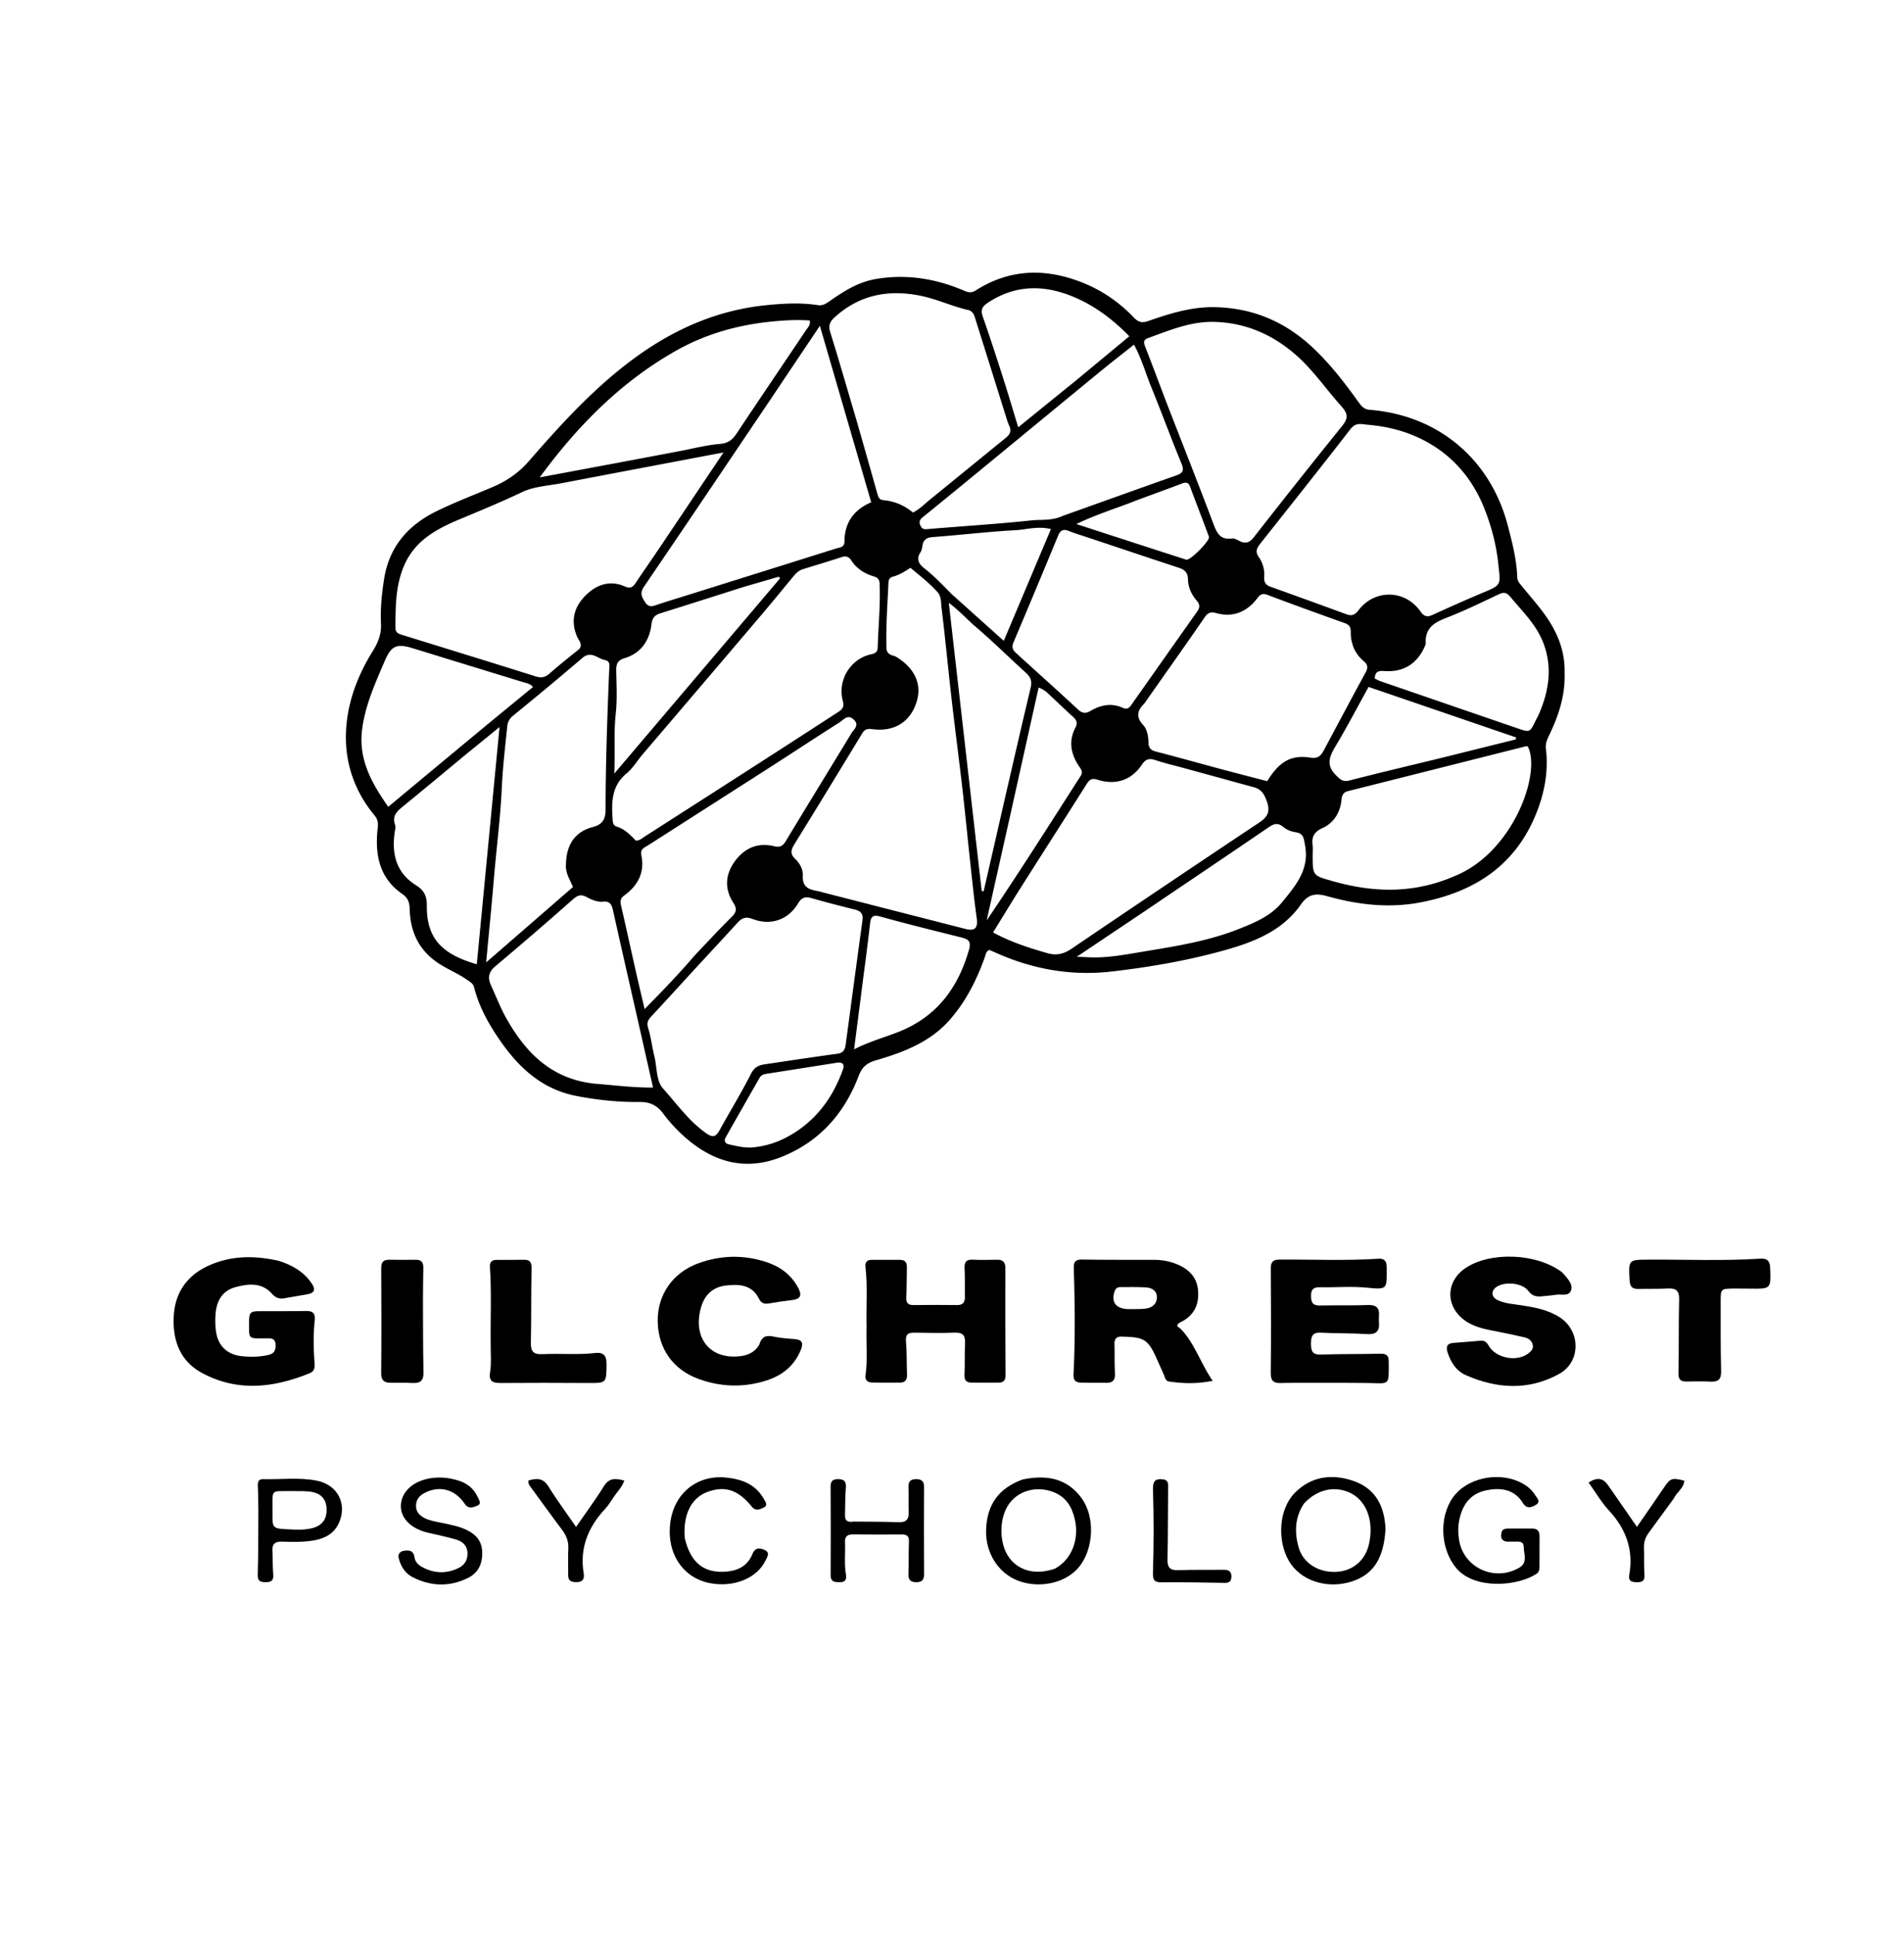
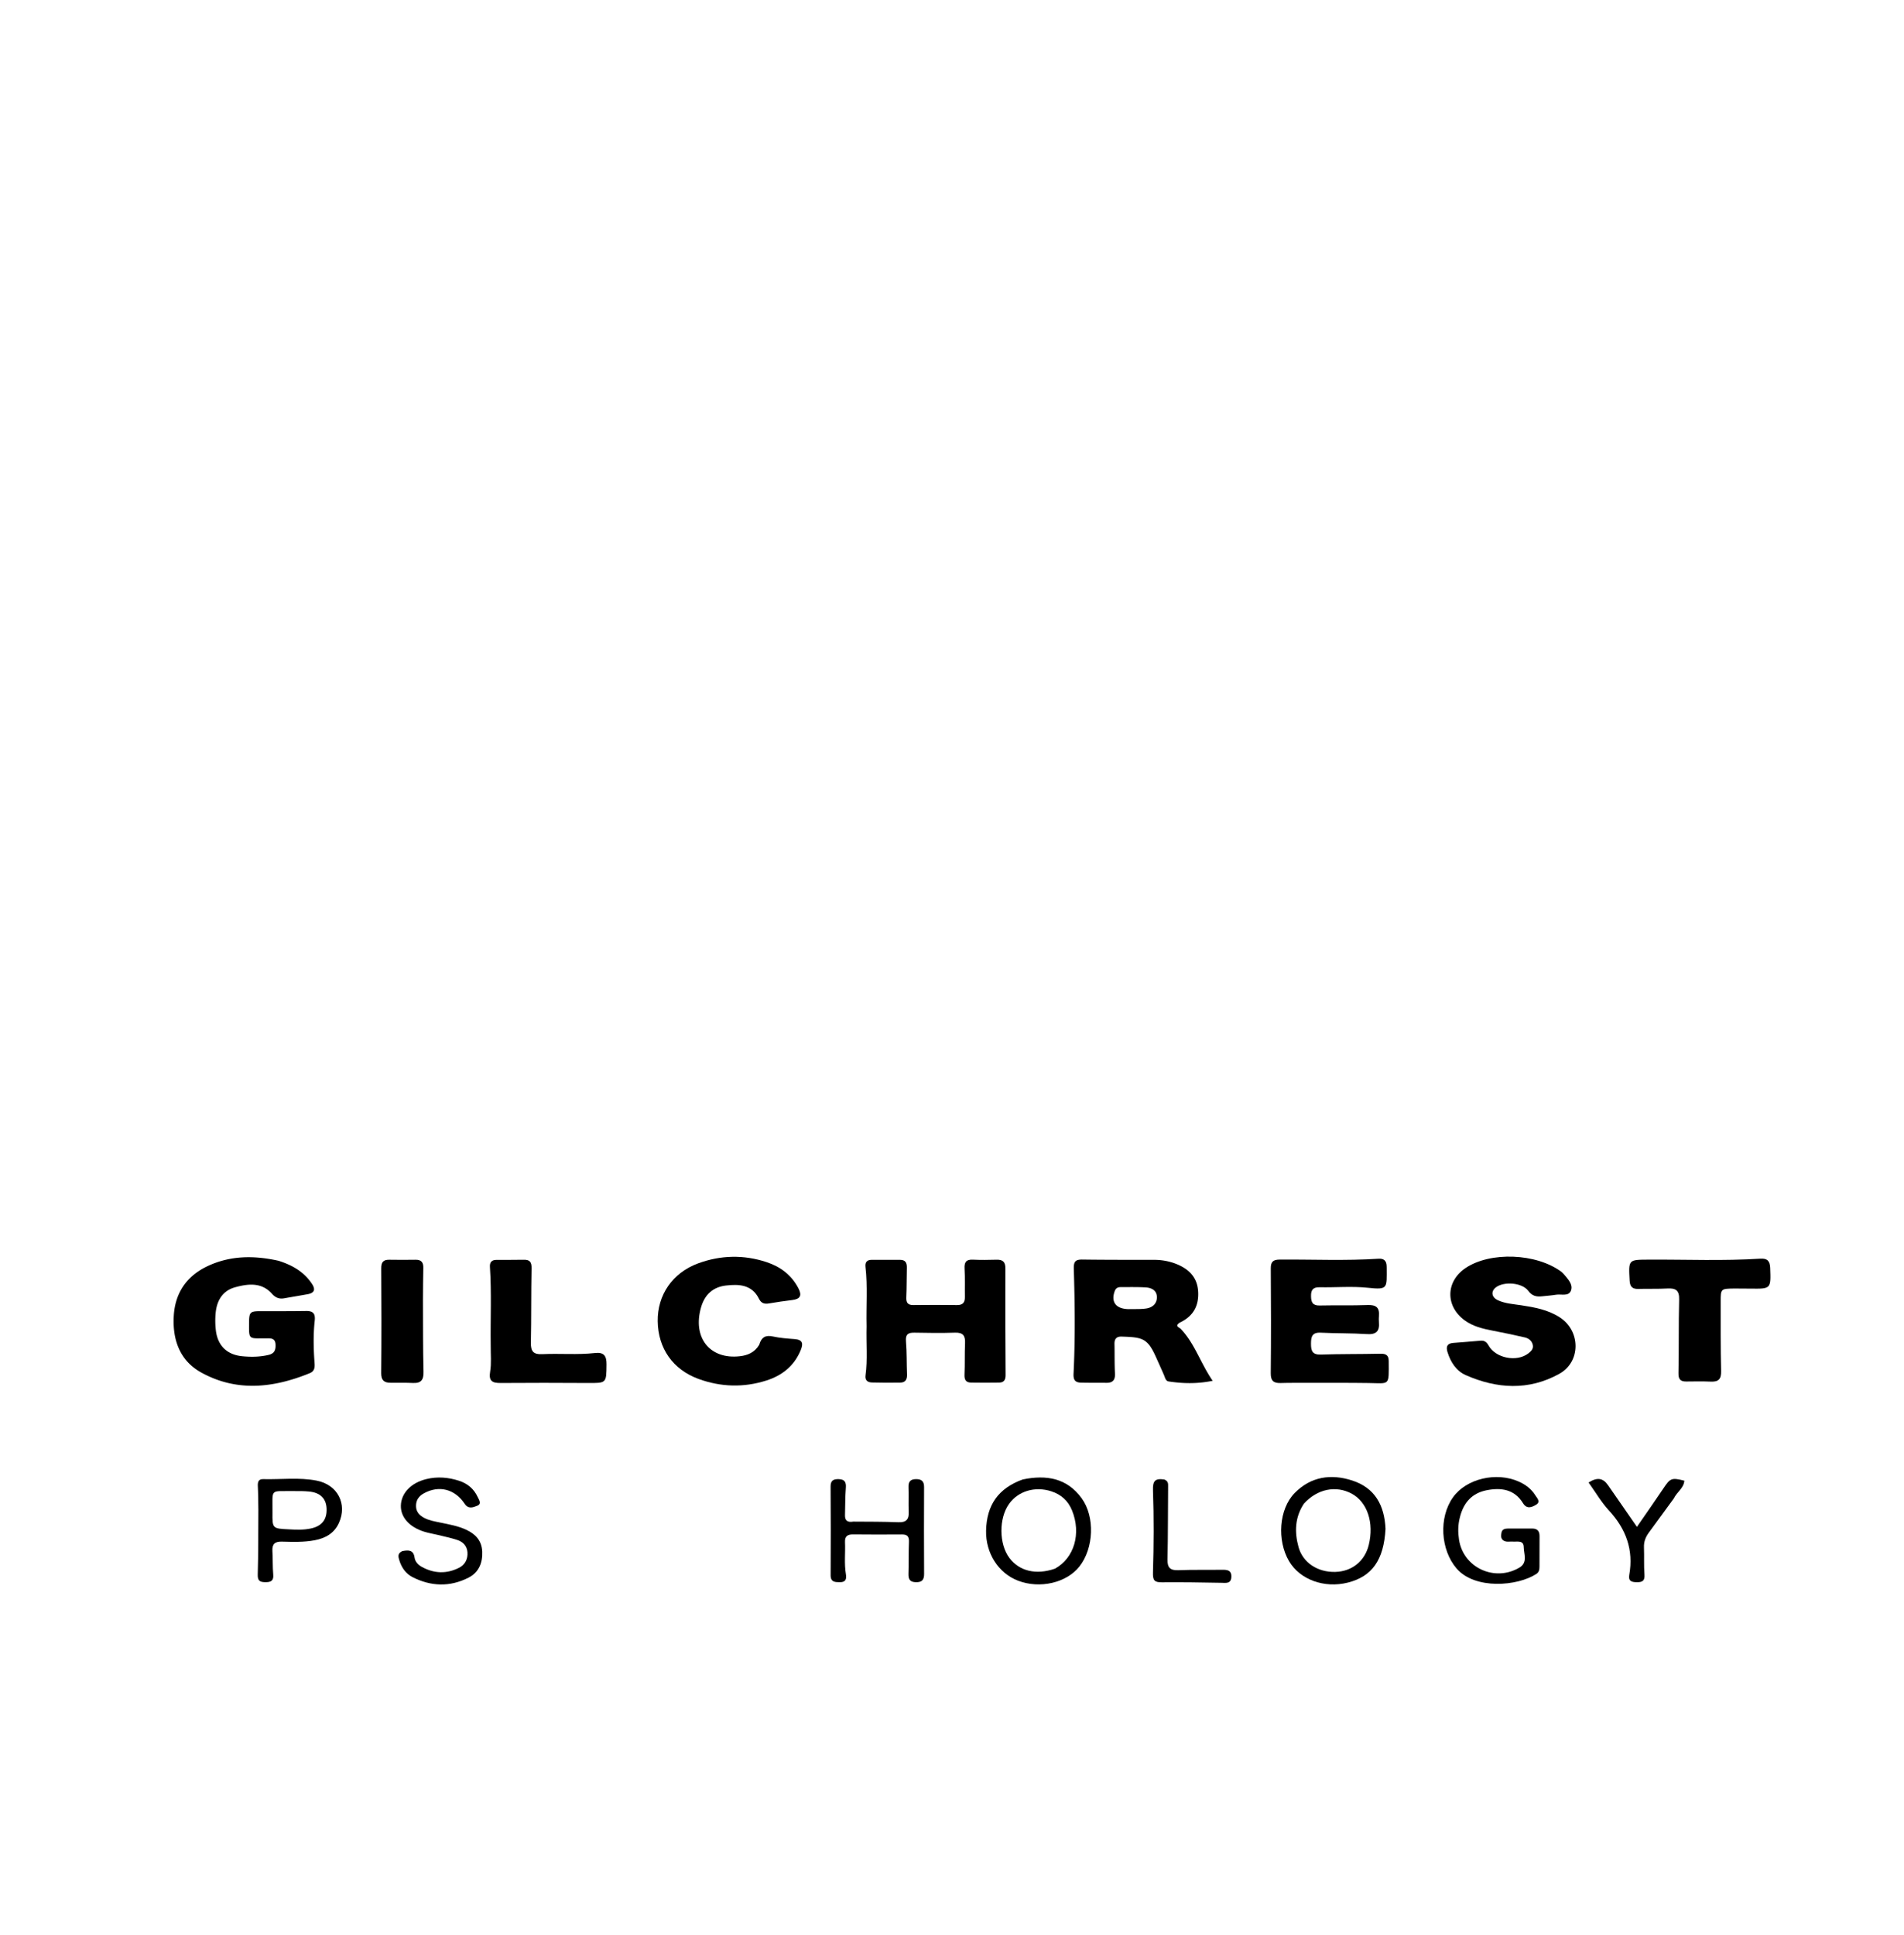
<svg xmlns="http://www.w3.org/2000/svg" data-bbox="91.91 144.33 845.363 694.276" viewBox="0 0 1008 1024" data-type="shape">
  <g>
-     <path d="M828.325 356.04c.4 12.28-3.307 23.062-8.352 33.467-1.052 2.17-1.857 4.252-1.564 6.664 1.498 12.326-.834 24.135-5.539 35.41-11.206 26.858-32.506 40.457-60.29 45.919-17.128 3.367-33.678 1.385-50.13-3.227-5.734-1.607-9.885-1.112-13.68 4.35-9.692 13.946-24.67 19.878-40.201 24.235-19.657 5.515-39.793 8.983-60.043 11.324-21.552 2.492-42.318-1.268-62.095-10.272-.904-.412-1.838-.756-2.753-1.13-1.816.893-1.882 2.674-2.421 4.174-4.31 11.98-10.04 23.232-18.46 32.824-10.285 11.72-24.354 17.108-38.794 21.32-4.916 1.433-7.517 3.342-9.458 8.447-7.464 19.63-20.456 34.45-40.318 42.575-18.633 7.624-35.244 3.48-50.133-8.993a80.4 80.4 0 0 1-12.997-13.786c-2.979-4.027-6.722-6.15-12.297-6.09-11.232.12-22.429-1.03-33.525-3.166-17.549-3.377-29.746-14.126-39.655-28.116-6.378-9.005-11.86-18.517-14.603-29.33-.533-2.1-2.038-2.875-3.515-3.919-5.569-3.934-12.045-6.243-17.54-10.439-9.146-6.982-12.786-16.324-13.077-27.276-.092-3.482-.935-5.813-3.931-7.881-12.394-8.556-14.54-21.215-12.977-34.949.318-2.8-.022-4.611-1.77-6.713-9.815-11.81-15.007-25.82-15.08-40.817-.08-16.51 5.48-32.018 14.254-46.09 2.842-4.557 4.584-9.058 4.315-14.473-.396-7.978.427-15.882 1.682-23.788 2.728-17.174 12.91-28.525 27.947-35.837 9.564-4.65 19.532-8.475 29.337-12.627 7.444-3.153 13.81-7.432 19.28-13.712 17.92-20.571 36.294-40.758 58.794-56.608 20.212-14.237 42.283-23.533 67.112-26.005 9.142-.91 18.189-1.401 27.283.007 2.57.398 4.45-.988 6.373-2.333 7.266-5.078 14.797-9.816 23.642-11.404 16.299-2.925 32.043-.417 47.18 6.038 2.291.977 3.923 1.366 6.307-.149 18.325-11.646 37.627-11.785 57.196-3.785 10.075 4.118 18.995 10.332 26.518 18.26 2.347 2.475 4.422 2.856 7.476 1.792 11.46-3.991 22.951-7.612 35.386-7.354 20.094.418 37.165 7.705 51.725 21.353 9.275 8.693 16.97 18.697 24.348 28.973 1.468 2.044 2.844 3.757 5.846 3.994 36.48 2.876 64.206 26.348 73.29 61.866 2.262 8.845 4.575 17.688 4.836 26.89.059 2.058 1.404 3.256 2.55 4.685 5.195 6.473 10.885 12.543 15.198 19.727 4.736 7.89 7.527 16.236 7.323 25.975m-522.623-11.757c3.635-2.57.716-5.206-.239-7.451-3.535-8.318-1.443-15.642 4.44-21.561 5.673-5.71 12.823-8.482 20.943-4.869 2.735 1.217 4.196.408 5.703-1.885 3.93-5.978 8.08-11.81 12.072-17.748 11.383-16.927 22.73-33.877 34.414-51.298-29.012 5.502-57.437 10.865-85.847 16.303-6.99 1.337-14.522 1.685-20.765 4.666-10.823 5.167-21.862 9.713-32.906 14.32-12.13 5.06-23.544 11.115-29.315 24.004-4.824 10.774-4.826 22.237-4.83 33.698 0 2.64 2.12 3.126 4.021 3.715 23.45 7.275 46.922 14.482 70.341 21.853 2.94.925 4.984.417 7.227-1.568 4.6-4.069 9.42-7.887 14.741-12.18m168.152 3.026c9.803 5.615 14.077 13.979 11.74 22.974-2.948 11.345-11.738 17.252-23.702 15.636-2.458-.332-3.998-.127-5.38 2.151a9152 9152 0 0 1-35.948 58.767c-1.778 2.882-2.438 5.104.458 7.789 2.474 2.292 4.178 5.656 3.998 8.923-.33 5.99 3.276 7.284 7.844 8.078.974.17 1.925.476 2.885.722 25.108 6.435 50.211 12.888 75.328 19.29 5.205 1.326 6.735-.529 5.985-5.912-1.345-9.65-2.33-19.35-3.384-29.039-1.431-13.164-2.688-26.348-4.2-39.503-1.83-15.947-3.94-31.863-5.763-47.811-1.824-15.964-3.314-31.967-5.28-47.913-.328-2.655 0-5.748-2.078-8.054-4.34-4.813-9.424-8.766-14.357-12.868-3.082 2.02-5.934 3.76-9.177 4.632-1.749.47-2.39 1.497-2.465 3.223-.498 11.458-1.389 22.898-1.062 34.387.08 2.83 1.48 3.815 4.558 4.528m310.932-80.702c-6.743-15.35-17.41-26.929-32.564-34.362-8.923-4.378-18.32-6.583-28.162-7.449-3.446-.303-6.284-1.35-9.125 2.327-15.735 20.366-31.798 40.479-47.762 60.668-1.754 2.217-2.79 4.192-.76 7.07a15.94 15.94 0 0 1 2.87 10.413c-.202 2.72.71 4.334 3.34 5.274a5403 5403 0 0 1 40.283 14.603c2.79 1.022 4.47.23 6.292-2.165 8.567-11.25 24.635-10.987 32.794.605 1.983 2.817 3.636 3.136 6.53 1.814 8.765-4.005 17.567-7.939 26.45-11.671 9.529-4.004 9.576-3.89 8.37-13.904-.019-.164-.017-.331-.033-.497-1.115-11.096-3.868-21.773-8.523-32.726M340.01 399.494c-2.75 3.33-5.066 7.183-8.335 9.883-7.91 6.535-7.954 15.097-7.366 24.049.115 1.756.236 3.49 2.16 4.069 4.34 1.302 7.288 4.472 10.161 7.444 2.073-.04 3.297-1.288 4.673-2.17a40287 40287 0 0 0 60.477-38.797 9968 9968 0 0 0 41.047-26.533c2.17-1.41 4.395-2.522 3.419-6.224-3.179-12.05 4.828-22.847 14.94-24.903 1.86-.378 3.408-1.106 3.479-3.52.331-11.288 1.48-22.548 1.006-33.865-.09-2.162-.909-3.213-3.035-3.844-4.905-1.454-9.104-4.076-11.973-8.482-1.244-1.912-2.734-2.523-5.082-1.745-6.784 2.25-13.647 4.261-20.475 6.378-1.976.612-3.465 1.879-4.772 3.461-6.13 7.423-12.236 14.868-18.467 22.206a33625 33625 0 0 1-61.857 72.593m22.367 119.365c-5.844 6.366-11.651 12.765-17.553 19.076-1.702 1.82-2.56 3.334-1.687 6.138 1.52 4.88 2.08 10.052 3.308 15.036 1.426 5.781.87 12.893 4.636 17.081 7.382 8.209 13.837 17.464 23.171 23.862 3.186 2.184 4.87 1.451 6.614-1.713 5.531-10.038 11.547-19.822 16.735-30.03 1.728-3.4 3.934-4.509 7.116-4.98 12.892-1.908 25.774-3.888 38.69-5.62 3.317-.445 3.996-2.512 4.346-5.096 2.947-21.818 5.83-43.646 8.846-65.454.457-3.303-.723-4.925-3.839-5.707-7.717-1.938-15.438-3.88-23.083-6.08-3.341-.962-5.227-.424-7.172 2.796-5.303 8.78-14.552 11.867-24.124 8.208-3.376-1.29-5.506-.656-7.824 1.889-9.18 10.075-18.502 20.023-28.18 30.594m243.491-146.566c-3.588 3.569-4.784 6.974-.716 11.357 2.206 2.376 2.773 6.045 2.874 9.409.084 2.802 1.25 4.04 3.994 4.744 11.41 2.928 22.748 6.137 34.129 9.183 8.295 2.22 16.616 4.35 24.733 6.468 6.446-10.472 12.657-14.051 22.869-12.46 3.853.6 5.497-.876 7.023-3.732 7.368-13.802 14.725-27.61 22.201-41.354 1.337-2.457 1.26-4.086-.995-5.974-4.752-3.98-6.922-9.386-6.862-15.465.026-2.714-.927-3.857-3.269-4.697-13.604-4.882-27.22-9.738-40.723-14.888-2.884-1.1-3.967-.239-5.62 1.915-5.46 7.115-12.688 10.119-21.561 7.725-2.845-.768-4.388-.383-6.16 2.193-10.378 15.086-20.994 30.007-31.917 45.576M408.333 210.786c-22.427 33.252-44.79 66.547-67.377 99.69-2.349 3.447-1.265 5.452.6 8.297 1.94 2.959 3.97 2.1 6.429 1.266 4.561-1.547 9.18-2.923 13.778-4.364 26.968-8.454 53.94-16.895 80.898-25.38 1.908-.601 4.382-.436 4.407-3.705.074-9.813 4.753-16.72 14.158-20.74l-27.178-93.414a43388 43388 0 0 0-25.715 38.35M626.288 406.38c-4.798-1.311-9.663-2.426-14.374-4-3.254-1.088-5.224-.929-7.393 2.336-5.506 8.286-13.927 11.01-23.524 7.95-2.867-.914-4.186-.101-5.637 2.193-11.655 18.421-23.434 36.764-35.105 55.175-4.874 7.69-9.58 15.485-14.514 23.478 9.377 5.08 18.962 8.16 28.717 10.956 4.98 1.427 8.756.429 12.934-2.405 32.077-21.756 64.255-43.364 96.494-64.88 5.057-3.375 9.77-5.548 6.575-13.691-1.616-4.12-3.201-5.887-6.867-6.889-12.176-3.328-24.342-6.692-37.306-10.223m-8.46-192.59c8.188 21.064 16.503 42.08 24.471 63.228 1.853 4.918 3.58 8.878 9.88 7.987 1.176-.166 2.588.585 3.747 1.19 3.3 1.724 5.479 1.223 7.97-1.972 15.309-19.636 30.815-39.12 46.438-58.51 3.236-4.016 3.735-6.329-.29-10.812-8.305-9.251-15.289-19.673-24.881-27.825-12.214-10.38-26.212-16.271-42.265-16.71-12.424-.34-23.707 4.449-35.105 8.57-2.702.977-2.3 2.55-1.452 4.725 3.814 9.767 7.465 19.597 11.487 30.13M453.6 222.968c3.592 12.622 7.209 25.236 10.749 37.873.518 1.848.935 3.668 3.214 3.865 5.98.516 11.233 2.787 15.77 6.575 3.68-1.883 6.328-4.695 9.28-7.09 13.302-10.786 26.543-21.646 39.849-32.426 2.213-1.794 3.161-3.685 1.822-6.452-.72-1.488-1.175-3.11-1.673-4.697-5.327-16.989-10.617-33.99-15.983-50.966-.726-2.297-1.108-4.903-4.216-5.61-8.414-1.918-16.263-5.68-24.757-7.44-17.217-3.564-32.668-.653-45.93 11.474-2.459 2.248-3.252 4.337-2.166 7.813 4.802 15.375 9.225 30.867 14.04 47.081M299.628 457.424c.218-10.369 4.712-17.243 14.295-19.72 5.452-1.409 6.673-4.672 6.678-9.242.028-24.607.91-49.19 1.902-73.771.082-2.03.842-4.764-2.206-5.337-3.914-.735-7.29-5.136-11.956-1.138-12.094 10.363-24.369 20.516-36.713 30.58-1.9 1.55-2.844 3.395-3.057 5.451-1.124 10.866-2.4 21.737-2.906 32.64-.739 15.933-2.82 31.73-4.145 47.6-1.222 14.651-2.696 29.281-4.149 44.886l45.937-39.879c-1.476-3.951-4.02-7.108-3.68-12.07m262.97-184.371c20.05-7.159 40.086-14.36 60.166-21.435 3.406-1.2 4.256-2.566 2.749-6.216-5.517-13.358-10.48-26.943-15.94-40.326-2.992-7.339-5.138-15.046-9.2-22.672-6.203 4.929-12.089 9.482-17.84 14.198-20.696 16.97-41.34 34.005-62.017 50.997-10.658 8.758-21.325 17.506-32.047 26.186-1.54 1.247-2.047 2.425-1.233 4.268.686 1.554 1.477 2.185 3.4 2.022 18.498-1.57 37.043-2.681 55.497-4.648 5.213-.556 10.718.318 16.465-2.374m12.804 11.26c-3.146-1.066-6.352-1.984-9.419-3.24-2.897-1.189-4.539-.629-5.79 2.404a6511 6511 0 0 1-23.648 56.533c-.95 2.241-.557 3.842 1.071 5.339 3.42 3.142 6.875 6.243 10.311 9.367 7.621 6.93 15.297 13.8 22.822 20.831 2.198 2.054 4.04 2.21 6.612.702 5.409-3.17 11.165-4.337 17.153-1.568 2.244 1.038 3.418-.17 4.532-1.75 11.58-16.423 23.143-32.858 34.75-49.262 1.448-2.046 1.578-3.676-.199-5.725-2.772-3.198-4.601-7.096-4.674-11.31-.065-3.763-1.832-5.16-5.063-6.215-15.93-5.204-31.8-10.59-48.458-16.106M367.96 505.476c6.44-6.742 12.749-13.616 19.383-20.16 2.6-2.565 2.943-4.324.865-7.532-4.748-7.33-4.254-14.978.847-21.96 5.038-6.899 12.002-10.015 20.535-7.993 3.14.744 4.706.194 6.402-2.627 11.488-19.104 23.213-38.065 34.766-57.13 1.299-2.145 4.471-4.222 1.143-7.283-3.21-2.952-5.277.185-7.374 1.51-11.957 7.558-23.753 15.37-35.66 23.01-21.845 14.018-43.736 27.967-65.584 41.981-1.867 1.197-4.451 2.022-3.786 5.143 1.986 9.31-1.782 16.246-9.094 21.587-1.984 1.449-2.138 2.967-1.629 5.165 2.623 11.328 5.084 22.694 7.645 34.036 1.484 6.574 3.049 13.128 4.846 20.845 9.542-9.688 18.15-18.616 26.695-28.592m402.245-41.842c31.06-12.604 45.91-54.753 38.588-68.61-.326-.019-.673-.12-.975-.044-31.348 7.9-62.689 15.826-94.044 23.697-2.504.628-3.304 1.953-3.553 4.516-.654 6.72-3.934 12.263-10.071 15.063-4.256 1.94-5.789 4.434-5.27 8.795.215 1.807.063 3.659.062 5.49-.01 10.92.023 10.8 10.31 13.742 21.695 6.206 43.144 6.88 64.953-2.649M314.952 573.563c10.007.79 19.99 2.108 30.77 2.057-2.131-9.456-4.079-18.134-6.044-26.808-5.065-22.352-10.176-44.693-15.162-67.061-.665-2.987-1.65-4.899-5.168-4.54-3.09.315-5.973-.926-8.572-2.338-2.948-1.602-4.81-1.225-7.4 1.068a2104 2104 0 0 1-41.152 35.474c-3.58 3.009-4.1 6.11-2.317 10.012 2.766 6.053 5.167 12.32 8.46 18.074 10.25 17.906 23.748 31.677 46.585 34.062m44.722-334.78c7.154-1.342 14.263-3.23 21.479-3.826 4.475-.37 6.702-2.318 8.954-5.71 12.14-18.28 24.48-36.429 36.71-54.65.883-1.315 2.26-2.487 1.912-4.974-6.672-.482-13.313-.11-20.076.553-18.127 1.776-35.274 6.634-51.075 15.616-28.92 16.44-51.765 39.511-71.84 66.862 24.927-4.645 49.018-9.134 73.936-13.871m-100.588 143.78 23.113-18.977c-1.755-1.882-3.604-2.05-5.294-2.57-19.352-5.937-38.71-11.851-58.051-17.825-8.698-2.687-11.627-1.64-15.147 6.592-5.016 11.736-10.343 23.381-12 36.264-2.016 15.685 4.862 28.183 13.841 40.972 18.02-14.987 35.488-29.516 53.538-44.455m-11.81 16.216c-11.133 9.212-22.225 18.474-33.423 27.605-3.33 2.714-6.523 5.177-4.666 10.256.414 1.133-.058 2.626-.243 3.936-1.638 11.589.896 21.525 11.458 28.053 3.957 2.445 5.61 5.607 5.562 10.292-.171 16.613 6.577 25.724 26.458 31.42l12.044-125.576c-5.898 4.837-11.249 9.225-17.19 14.014m507.498-57.797c-3.957 10.007-11.426 14.973-22.052 14.163-3.185-.242-4.74.499-4.908 3.979.978.464 1.96 1.05 3.02 1.414q36.3 12.501 72.618 24.956c6.451 2.212 6.457 2.185 9.531-4.083.586-1.195 1.27-2.346 1.793-3.566 5.277-12.286 7.241-24.727 2.244-37.683-3.7-9.59-10.967-16.48-17.299-24.137-2.013-2.435-3.506-2.778-6.235-1.49-9.007 4.251-17.976 8.65-27.246 12.254-6.534 2.54-11.999 5.175-11.466 14.193M607.03 481.603l-36.95 24.765c3.153.145 4.768.22 6.383.293 9.854.444 19.482-1.464 29.107-3.057 17.016-2.818 34.12-5.498 50.253-11.918 8.32-3.311 16.81-6.743 22.749-13.966 7.232-8.797 14.779-17.395 12.32-30.385-.68-3.59-.68-6.256-5.043-6.88-2.226-.317-4.666-1.262-6.362-2.69-2.89-2.435-4.951-1.894-7.848.086-21.278 14.537-42.683 28.887-64.609 43.752m-37.806-279.882 28.653-23.756c-9.692-9.881-20.18-17.536-32.711-22.081-14.75-5.349-28.902-4.503-42.292 4.423-3.05 2.034-3.765 3.865-2.562 7.306 3.729 10.66 7.212 21.406 10.657 32.162 2.719 8.49 5.24 17.043 8.098 26.38a14158 14158 0 0 1 30.157-24.434M530.679 428.36c4.963-21.47 9.846-42.958 14.969-64.39.813-3.398.035-5.56-2.441-7.803-8.99-8.145-17.61-16.712-26.839-24.571-4.458-3.796-8.36-8.3-14.06-12.518l17.417 152.518 1.035.099c3.258-14.17 6.515-28.34 9.92-43.335M393.862 310.596c-14.706 4.666-29.4 9.37-44.13 13.965-3.009.938-4.4 2.351-4.824 5.828-1.067 8.721-5.56 15.37-14.343 17.994-3.703 1.106-4.379 3.17-4.32 6.553.13 7.65.56 15.374-.27 22.943-1.11 10.106-.216 20.135-.78 31.569l87.78-103.357-.726-.85c-5.874 1.72-11.748 3.442-18.387 5.355m63.491 204.305-5.19 40.483c8.12-4.168 15.98-6.254 23.517-9.23 20.197-7.977 31.598-23.289 37.36-43.649 1.154-4.071-.275-5.38-3.771-6.258-14.468-3.632-28.96-7.181-43.328-11.179-4.22-1.174-4.951.521-5.333 3.864a1272 1272 0 0 1-3.255 25.97m307.203-114.13 37.937-9.433.114-1.054-78.063-26.716c-5.908 10.677-11.375 21.14-17.424 31.256-3.302 5.523-5.322 10.147.257 15.569 2.237 2.175 3.545 3.58 6.987 2.695 16.42-4.22 32.927-8.098 50.192-12.317m-260.598-86.215 27.452 24.62 24.965-59.153c-7.141-1.71-13.01.29-18.843.598-14.52.767-28.982 2.552-43.492 3.601-3.476.252-5.235 1.385-5.712 4.755-.16 1.137-.397 2.386-1.007 3.315-2.355 3.588-.969 6.174 1.969 8.46 5.134 3.996 9.615 8.684 14.668 13.804m31.266 115.157-12.874 57.45c17.103-25.27 33.387-50.903 49.753-76.482 1.31-2.047.42-3.282-.664-4.86-4.454-6.478-5.932-13.39-2.126-20.656 1.407-2.685.522-4.218-1.425-5.96-3.839-3.434-7.534-7.028-11.289-10.555-1.875-1.761-3.65-3.678-6.743-4.737-4.888 22-9.664 43.492-14.632 65.8M422.696 598.128c11.437-7.981 18.84-18.938 23.502-31.906 1.26-3.501-.61-4.156-3.519-3.7-12.235 1.919-24.464 3.875-36.703 5.77-1.554.24-2.969.644-3.778 2.058a7598 7598 0 0 0-17.987 31.573c-1.068 1.887-.387 3.283 1.67 3.748 4.333.979 8.6 2.043 13.193 1.556 8.485-.898 16.072-3.88 23.622-9.1M602.133 264.65c-10.282 4.152-20.988 7.28-32.323 12.705 20.35 6.608 39.26 12.774 58.195 18.86 2.03.653 12.748-10.14 12.02-12.12-3.256-8.876-6.704-17.68-9.996-26.543-1.014-2.73-2.64-2.267-4.745-1.466-7.449 2.834-14.947 5.537-23.15 8.564" />
    <path d="M624.575 700.014c-2.85 1.923-.224 2.518.554 3.337 7.372 7.758 10.39 17.996 16.861 27.467-8.595 1.72-15.937 1.43-23.271.338-1.662-.248-1.934-2.118-2.534-3.477a891 891 0 0 0-4.482-10.031c-4.324-9.487-7.242-9.882-17.856-10.233-2.812-.092-3.888 1.234-3.828 3.93.117 5.165-.03 10.34.247 15.495.182 3.387-1.002 5.064-4.435 5.04-4.499-.033-8.999.02-13.495-.092-2.987-.075-4.162-1.261-3.99-4.725.923-18.478.7-36.98.137-55.465-.117-3.846.812-5.012 4.552-4.96 12.664.177 25.331.135 37.998.149 4.053.004 7.997.711 11.728 2.194 6.471 2.573 11.004 6.895 11.522 14.298.532 7.59-2.366 13.295-9.708 16.735m-26.999-7.138c3.145-.094 6.34.124 9.42-.37 3.204-.513 5.565-2.635 5.47-6.096-.095-3.435-2.813-4.83-5.802-5.02-4.458-.283-8.942-.157-13.416-.16-1.409-.002-2.492.48-3.062 1.996-2.142 5.7.405 9.563 7.39 9.65" />
    <path d="M147.44 667.277c7.387 2.338 13.457 5.86 17.657 12.136 2.093 3.127 1.354 4.929-2.295 5.584-4.095.735-8.201 1.412-12.297 2.142-2.669.476-4.59-.249-6.533-2.42-5.47-6.114-12.587-5.307-19.472-3.418-6.525 1.79-9.636 6.862-10.303 13.344a43.3 43.3 0 0 0 .08 9.469c.968 8.138 5.91 12.926 14.051 13.698 4.644.44 9.286.388 13.903-.723 3.145-.757 3.782-2.683 3.647-5.523-.149-3.152-2.203-3.272-4.505-3.231-.833.014-1.666-.01-2.499.003-7.06.1-7.06.1-7.035-7.062.024-7.172.216-7.338 7.216-7.327 7.663.012 15.326.024 22.987-.087 3.68-.054 4.995 1.324 4.573 5.152-.823 7.458-.63 14.973-.079 22.451.178 2.415-.075 4.298-2.539 5.303-19.145 7.811-38.47 10.046-57.31-.258-11.58-6.334-15.443-17.529-14.685-30.153.726-12.113 6.865-21.067 17.924-26.255 11.957-5.609 24.448-5.735 37.513-2.825" />
    <path d="M458.757 702c-.266-10.814.622-21.15-.56-31.445-.298-2.586.835-3.769 3.332-3.775 4.997-.012 9.993.014 14.99.01 2.865-.001 3.663 1.63 3.59 4.215-.146 5.16-.034 10.33-.288 15.483-.145 2.943.687 4.29 3.847 4.238 7.659-.126 15.322-.078 22.983.005 2.995.033 4.214-1.322 4.163-4.231-.087-4.995.13-10.004-.161-14.984-.2-3.402.75-4.98 4.367-4.816 4.155.19 8.329.154 12.488.026 3.329-.102 4.765 1.067 4.749 4.633-.086 18.82-.013 37.639.105 56.458.015 2.501-.9 3.895-3.338 3.941-4.992.095-9.987.072-14.98 0-2.768-.039-3.555-1.58-3.426-4.285.26-5.486.019-10.995.284-16.48.192-3.964-.996-5.815-5.319-5.66-7.152.256-14.323.14-21.482.007-3.36-.062-4.79.882-4.466 4.629.5 5.795.31 11.646.554 17.468.11 2.642-.833 4.286-3.542 4.334-4.99.09-9.987.075-14.976-.06-2.247-.062-3.826-1.051-3.456-3.767 1.153-8.458.277-16.964.542-25.944" />
    <path d="M692.001 731.89c-4.996.025-9.497-.041-13.99.103-3.724.12-5.297-1.14-5.254-5.22.194-18.486.155-36.976.012-55.462-.028-3.565 1.32-4.632 4.683-4.658 17.481-.136 34.972.693 52.444-.462 2.646-.175 4.091 1.043 4.195 3.742.013.333.034.666.035.999.016 10.865.85 11.786-9.998 10.634-8.402-.893-16.974-.096-25.466-.269-3.544-.072-4.656 1.379-4.59 4.76.06 3.217.888 4.974 4.532 4.894 8.492-.185 16.996.07 25.482-.24 4.302-.156 6.308 1.255 5.966 5.635-.09 1.16-.117 2.34-.015 3.496.414 4.705-1.44 6.575-6.373 6.25-8.134-.534-16.314-.339-24.459-.75-4.548-.23-5.144 2.12-5.15 5.845-.005 3.783.744 5.89 5.23 5.74 10.482-.351 20.98-.208 31.468-.453 2.916-.069 4.432.754 4.448 3.823.067 13.443.723 11.86-10.718 11.693-10.659-.156-21.321-.075-32.482-.1" />
    <path d="M826.762 673.211c.615.605.987.944 1.304 1.328 2.019 2.452 4.716 5.17 3.7 8.305-1.147 3.537-5.154 1.951-7.947 2.412-2.46.406-4.962.56-7.444.837-2.96.332-5.265-.144-7.32-2.915-3.205-4.32-12.711-5.082-17.026-1.891-2.894 2.14-2.457 5.37 1.147 6.975 3.843 1.712 8.065 1.947 12.172 2.572 7.105 1.08 14.126 2.36 20.338 6.343 11.16 7.155 11.382 23.557-.218 29.971-16.164 8.939-33.011 7.938-49.506.645-4.997-2.21-8.009-6.872-9.651-12.223-.885-2.882-.132-4.546 3.022-4.799 4.811-.385 9.626-.745 14.433-1.18 2.115-.193 3.251.702 4.3 2.563 3.777 6.705 14.89 8.86 20.986 4.201 1.478-1.13 2.899-2.455 2.404-4.578-.504-2.16-2.161-3.45-4.17-3.916-5.67-1.315-11.373-2.494-17.088-3.598-5.265-1.018-10.408-2.238-14.847-5.5-10.211-7.503-9.997-20.506.492-27.599 13.056-8.827 37.529-7.957 50.92 2.047" />
    <path d="M401.93 711.798c1.161-4.094 3.388-5.289 7.275-4.442 3.722.811 7.578 1.095 11.392 1.378 4.426.33 4.772 2.362 3.238 6.022-3.49 8.325-9.86 13.288-18.167 15.926-11.996 3.81-24.051 3.437-35.815-.844-13.682-4.98-21.442-16.24-21.649-30.537-.2-13.842 7.771-25.63 21.388-30.64 11.919-4.385 24.167-4.669 36.263-.654 7.32 2.43 13.262 6.844 16.9 13.967 1.928 3.772.804 5.568-3.228 6.081-4.126.525-8.256 1.07-12.35 1.8-2.452.438-4.17-.047-5.337-2.415-3.74-7.59-10.65-7.877-17.63-7.042-6.726.804-11.102 4.778-13.036 11.435-4.666 16.056 4.541 27.792 20.509 25.972 4.116-.47 7.756-1.931 10.247-6.007" />
    <path d="M918.133 681.968c-7.094.102-7.2.151-7.195 6.72.009 12.315-.073 24.635.231 36.945.103 4.172-1.273 5.783-5.365 5.612-4.32-.181-8.654-.118-12.98-.062-3.106.04-4.302-1.045-4.227-4.456.284-12.976.016-25.965.361-38.939.129-4.83-1.801-6.077-6.159-5.836-5.146.285-10.317.08-15.473.23-3.148.092-4.407-1.206-4.582-4.39-.62-11.27-.704-11.057 10.349-11.117 19.63-.105 39.272.748 58.89-.516 3.671-.237 5.027 1.279 5.161 4.883.414 11.125.501 11.121-10.542 10.981-2.663-.034-5.326-.034-8.469-.055" />
    <path d="M259.784 711.993c-.188-14.136.495-27.783-.41-41.411-.173-2.593.98-3.745 3.417-3.769 4.825-.047 9.652.047 14.474-.068 3.257-.078 4.21 1.244 4.144 4.52-.262 13.139-.086 26.286-.356 39.425-.093 4.507 1.341 6.259 6.008 6.024 9.297-.466 18.64.443 27.924-.608 4.659-.527 6.16 1.448 6.117 5.962-.096 10.06.065 9.97-10.117 9.909-15.306-.093-30.614-.124-45.92 0-4.404.036-6.43-.963-5.58-6.036.734-4.377.246-8.958.299-13.948" />
    <path d="M223.927 688c.067 12.974-.025 25.452.288 37.92.107 4.265-1.147 6.242-5.543 6.05-3.985-.175-7.981-.095-11.973-.118-3.426-.02-4.94-1.374-4.905-5.152.176-18.459.138-36.92.02-55.38-.02-3.193 1.018-4.635 4.246-4.58 4.656.081 9.315.073 13.971.003 3.006-.045 4.148 1.392 4.078 4.293-.133 5.486-.129 10.976-.182 16.964" />
    <path d="M541.452 783.015c12.55-2.55 23.417-.73 31.178 9.94 7.142 9.818 6.449 26.46-1.169 36.134-6.825 8.669-20.934 11.935-32.493 7.522-10.408-3.972-17.195-14.608-16.925-26.52.309-13.59 6.522-22.403 19.41-27.076m17.047 47.228c10.23-5.624 14.015-18.608 9.032-30.857-2.08-5.113-5.802-8.421-10.984-10.095-8.6-2.778-17.471-.118-22.314 6.612-5.506 7.65-5.425 21.295.17 28.7 5.194 6.874 14.022 9.13 24.096 5.64" />
    <path d="M733.506 809.182c-.9 16.48-7.12 25.2-19.945 28.432-12.487 3.147-25.413-1.574-31.154-11.379-6.418-10.962-5.366-27.493 2.986-36.018 8.53-8.706 19.221-10.29 30.495-6.633 11.984 3.888 17.059 13.058 17.618 25.598m-43.231-13.313c-4.749 7.192-5.026 14.98-2.809 22.977 2.282 8.226 10.141 13.391 19.532 13.111 8.758-.261 15.527-5.716 17.622-14.199 2.914-11.8-.731-22.776-9.046-27.234-8.283-4.44-18.133-2.557-25.3 5.345" />
    <path d="M772.876 803.086c-1.086 4.18-1.025 8.047-.451 11.814 2.262 14.838 18.885 22.51 31.953 14.785 4.548-2.688 2.332-7.223 2.294-10.913-.039-3.719-3.477-2.666-5.805-2.846-1.637-.126-3.366.405-4.877-.565-1.533-.985-1.354-2.552-1.115-4.044.3-1.879 1.736-2.295 3.334-2.305 4.328-.029 8.657-.002 12.986-.008 2.724-.004 3.88 1.402 3.855 4.058-.049 5.328-.031 10.656-.034 15.984-.001 1.546-.185 3.01-1.624 3.957-9.952 6.55-32.555 8.444-42.277-2.882-8.46-9.855-9.548-26.918-1.842-37.698 7.005-9.801 22.884-13.578 34.81-8.26 3.573 1.593 6.627 3.881 8.713 7.231.961 1.544 3.045 3.436.383 5.027-2.268 1.355-4.875 2.426-6.89-.856-4.561-7.426-11.69-8.326-19.291-6.825-7.566 1.493-12.182 6.437-14.122 14.346" />
    <path d="M451.763 805.333c8.217.06 16.034.01 23.836.332 4.215.174 5.669-1.55 5.481-5.57-.201-4.317.057-8.655-.112-12.975-.118-3.002 1.1-4.267 4.056-4.27 2.903-.004 4.206 1.182 4.192 4.192-.069 15.31-.084 30.62.013 45.93.02 3.206-1.137 4.518-4.378 4.435-3.09-.079-3.993-1.537-3.902-4.407.18-5.653.025-11.318.253-16.969.114-2.821-.89-3.917-3.682-3.895-8.653.067-17.308.066-25.96-.024-2.91-.03-4.339 1.018-4.203 4.077.251 5.643-.48 11.317.467 16.939.433 2.569-.074 4.303-3.149 4.276-2.626-.022-4.958.022-4.932-3.795.106-15.641.078-31.284-.02-46.925-.02-3.294 1.745-3.924 4.43-3.82 3.012.118 3.892 1.59 3.65 4.569-.389 4.796-.301 9.63-.451 14.447-.088 2.834 1.23 3.98 4.41 3.453" />
    <path d="M212.923 820.965c3.44-.7 5.996-.646 6.561 3.434.31 2.242 2.002 3.896 3.925 4.949 6.418 3.512 13.04 3.727 19.586.436 3.274-1.645 4.752-4.66 4.48-8.281-.252-3.354-2.415-5.496-5.46-6.483-3.31-1.074-6.738-1.785-10.124-2.617-2.422-.595-4.905-.982-7.282-1.715-7.9-2.438-12.565-7.728-12.386-13.856.193-6.644 5.465-12.07 13.537-14.013 5.839-1.406 11.573-.93 17.224.887 4.494 1.445 7.904 4.266 9.89 8.579.698 1.517 2.309 3.663-.26 4.664-2.11.822-4.613 1.923-6.614-1.062-5.267-7.86-13.618-9.88-21.522-5.555-2.729 1.493-4.271 3.621-4.234 6.789.035 3.042 1.822 4.9 4.304 6.224 2.68 1.43 5.66 1.896 8.591 2.509 4.72.987 9.49 1.79 13.904 3.895 4.87 2.322 7.997 5.811 8.24 11.481.26 6.039-1.896 11.047-7.248 13.775-9.835 5.014-19.94 4.69-29.723-.334-3.503-1.799-5.735-5.024-6.899-8.849-.541-1.778-1.114-3.621 1.51-4.857" />
    <path d="M136.779 799.02c-.082-4.487-.075-8.483-.28-12.469-.111-2.165.342-3.758 2.801-3.694 9.468.247 19.018-1.04 28.392.795 11.067 2.167 16.271 12.375 11.738 22.38-2.498 5.512-7.128 8.088-12.838 9.173-5.777 1.098-11.61.88-17.424.733-3.648-.092-5.176 1.316-4.948 4.986.257 4.147.061 8.327.434 12.458.3 3.33-1.307 4.032-4.094 4.011-2.7-.02-4.21-.501-4.109-3.937.333-11.307.251-22.626.328-34.436m16.331 10.418c3.82.22 7.634.35 11.418-.455 5.848-1.243 8.604-4.687 8.37-10.52-.214-5.36-3.343-8.488-9.301-9.051-2.64-.25-5.312-.266-7.967-.232-13.133.17-11.24-1.696-11.377 11.353-.09 8.485-.02 8.486 8.857 8.905" />
-     <path d="M362.566 814.302c3.21 13.128 10.388 18.633 22.435 17.464 6.069-.59 10.93-3.313 13.256-9.11 1.4-3.493 3.507-3.595 6.277-2.437 3.472 1.45 1.657 3.799.697 5.786-4.518 9.352-16.782 14.29-29.352 11.904-14.744-2.799-23.421-16.474-20.883-32.91 2.355-15.241 14.615-24.669 29.845-22.942 8.117.92 15.246 3.61 19.486 11.217.825 1.48 2.476 3.451-.062 4.641-1.926.903-4.113 2.128-6.233-.483-7.238-8.917-14.158-11.16-23.297-7.896-7.959 2.841-12.44 10.581-12.358 21.359.007.997.073 1.994.189 3.407" />
-     <path d="M324.313 793.262c-1.379 1.91-2.4 3.672-3.758 5.119-9.123 9.722-13.797 20.872-11.527 34.416.585 3.496-1.216 4.804-4.635 4.571-2.47-.168-3.622-1.187-3.588-3.705.062-4.665-.181-9.342.07-13.994.211-3.919-1.077-7.058-3.39-10.115-5.429-7.174-10.67-14.49-15.976-21.756-.854-1.17-2.022-2.225-1.777-4.208 4.267-1.236 7.744-1.525 10.605 3.12 4.347 7.058 9.327 13.726 14.63 21.42 5.225-7.559 10.286-14.305 14.688-21.457 2.873-4.667 6.35-4.282 10.878-3.045-1.34 3.842-4.217 6.258-6.22 9.634" />
    <path d="M886.13 793.077c-4.513 6.202-8.808 12.12-13.155 18-1.735 2.347-2.75 4.83-2.637 7.84.182 4.815-.101 9.656.264 14.452.25 3.289-1.122 4.074-3.98 4.046-2.706-.025-4.674-.489-4.068-3.9 2.348-13.216-1.716-24.274-10.742-34.05-4.116-4.459-7.224-9.847-10.8-14.827 4.592-2.914 7.666-2.39 10.334 1.46 4.904 7.072 9.803 14.146 15.259 22.019 5.055-7.325 9.702-13.919 14.196-20.615 3.458-5.155 4.223-5.526 10.907-3.826-.277 3.934-3.89 5.93-5.579 9.4" />
    <path d="M616.42 783.053c2.135.84 2.013 2.283 1.997 3.86-.129 12.811-.037 25.628-.331 38.435-.102 4.418 1.466 5.863 5.79 5.695 7.645-.298 15.309-.098 22.963-.22 2.762-.043 5.202.153 5.062 3.74-.148 3.766-2.812 3.208-5.425 3.159-10.48-.199-20.963-.348-31.442-.258-3.988.034-4.774-1.151-4.648-5.268.444-14.463.512-28.96.008-43.418-.172-4.923 1.05-6.482 6.027-5.725" />
  </g>
</svg>